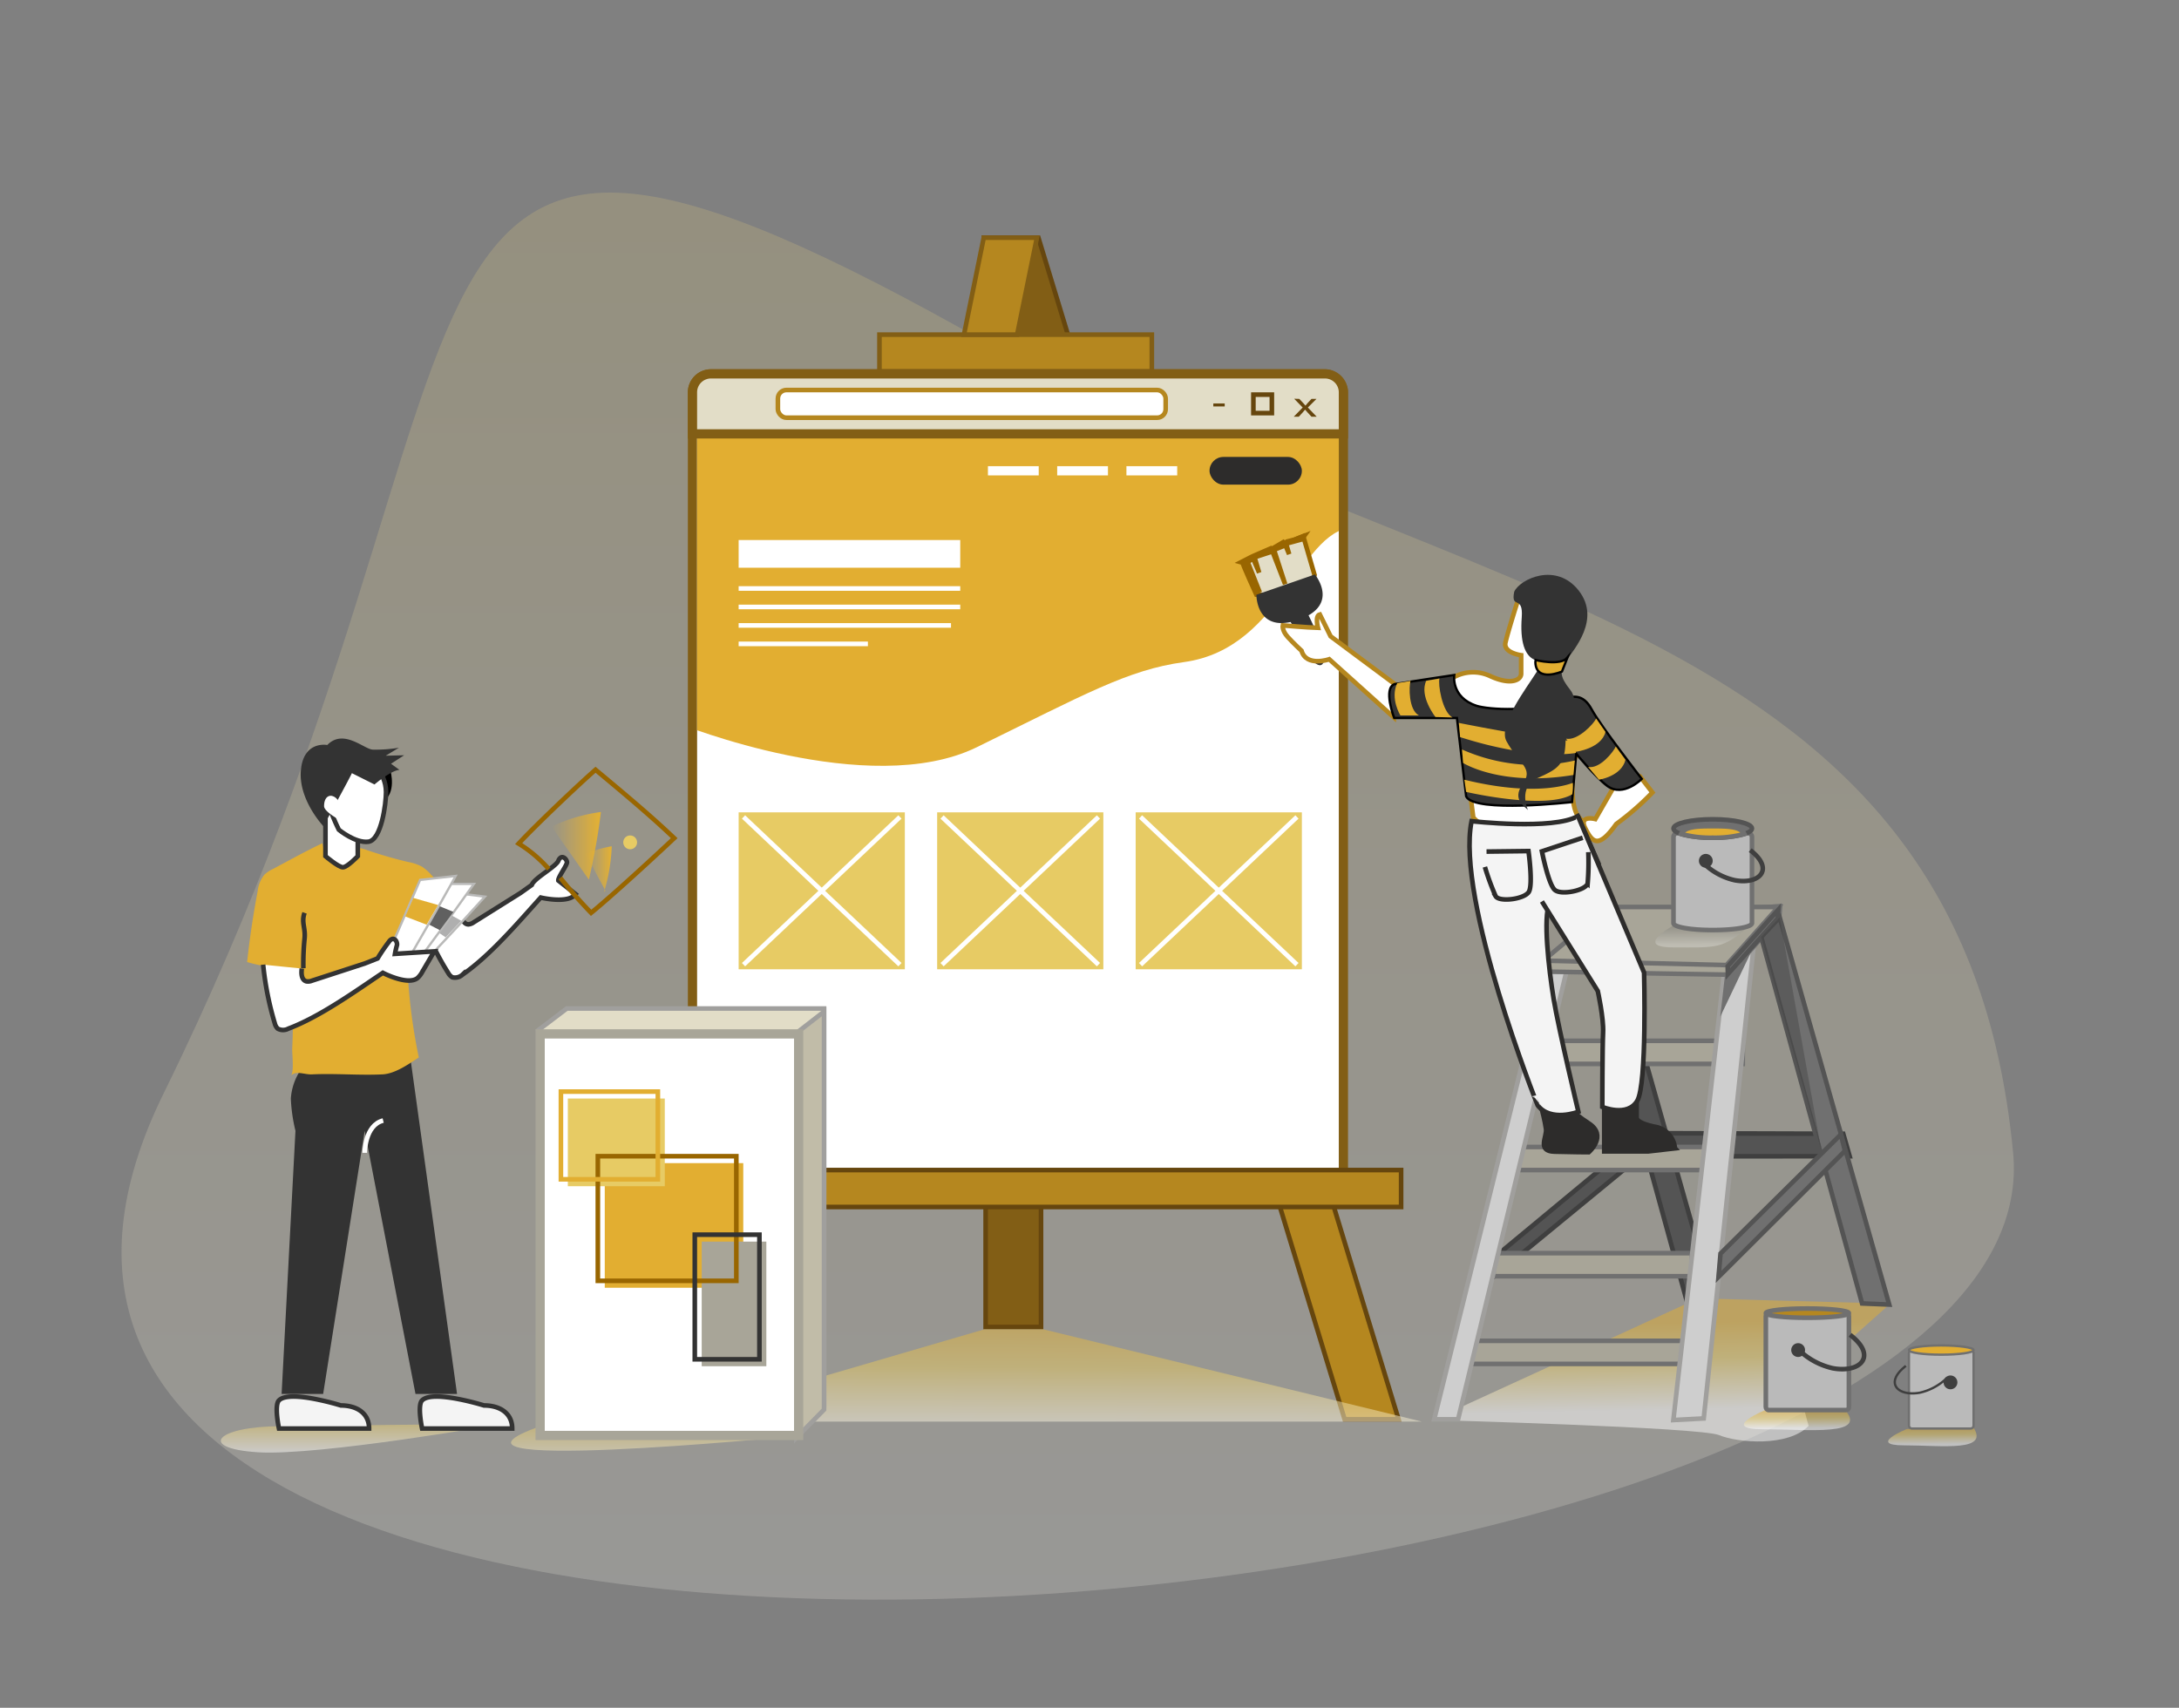
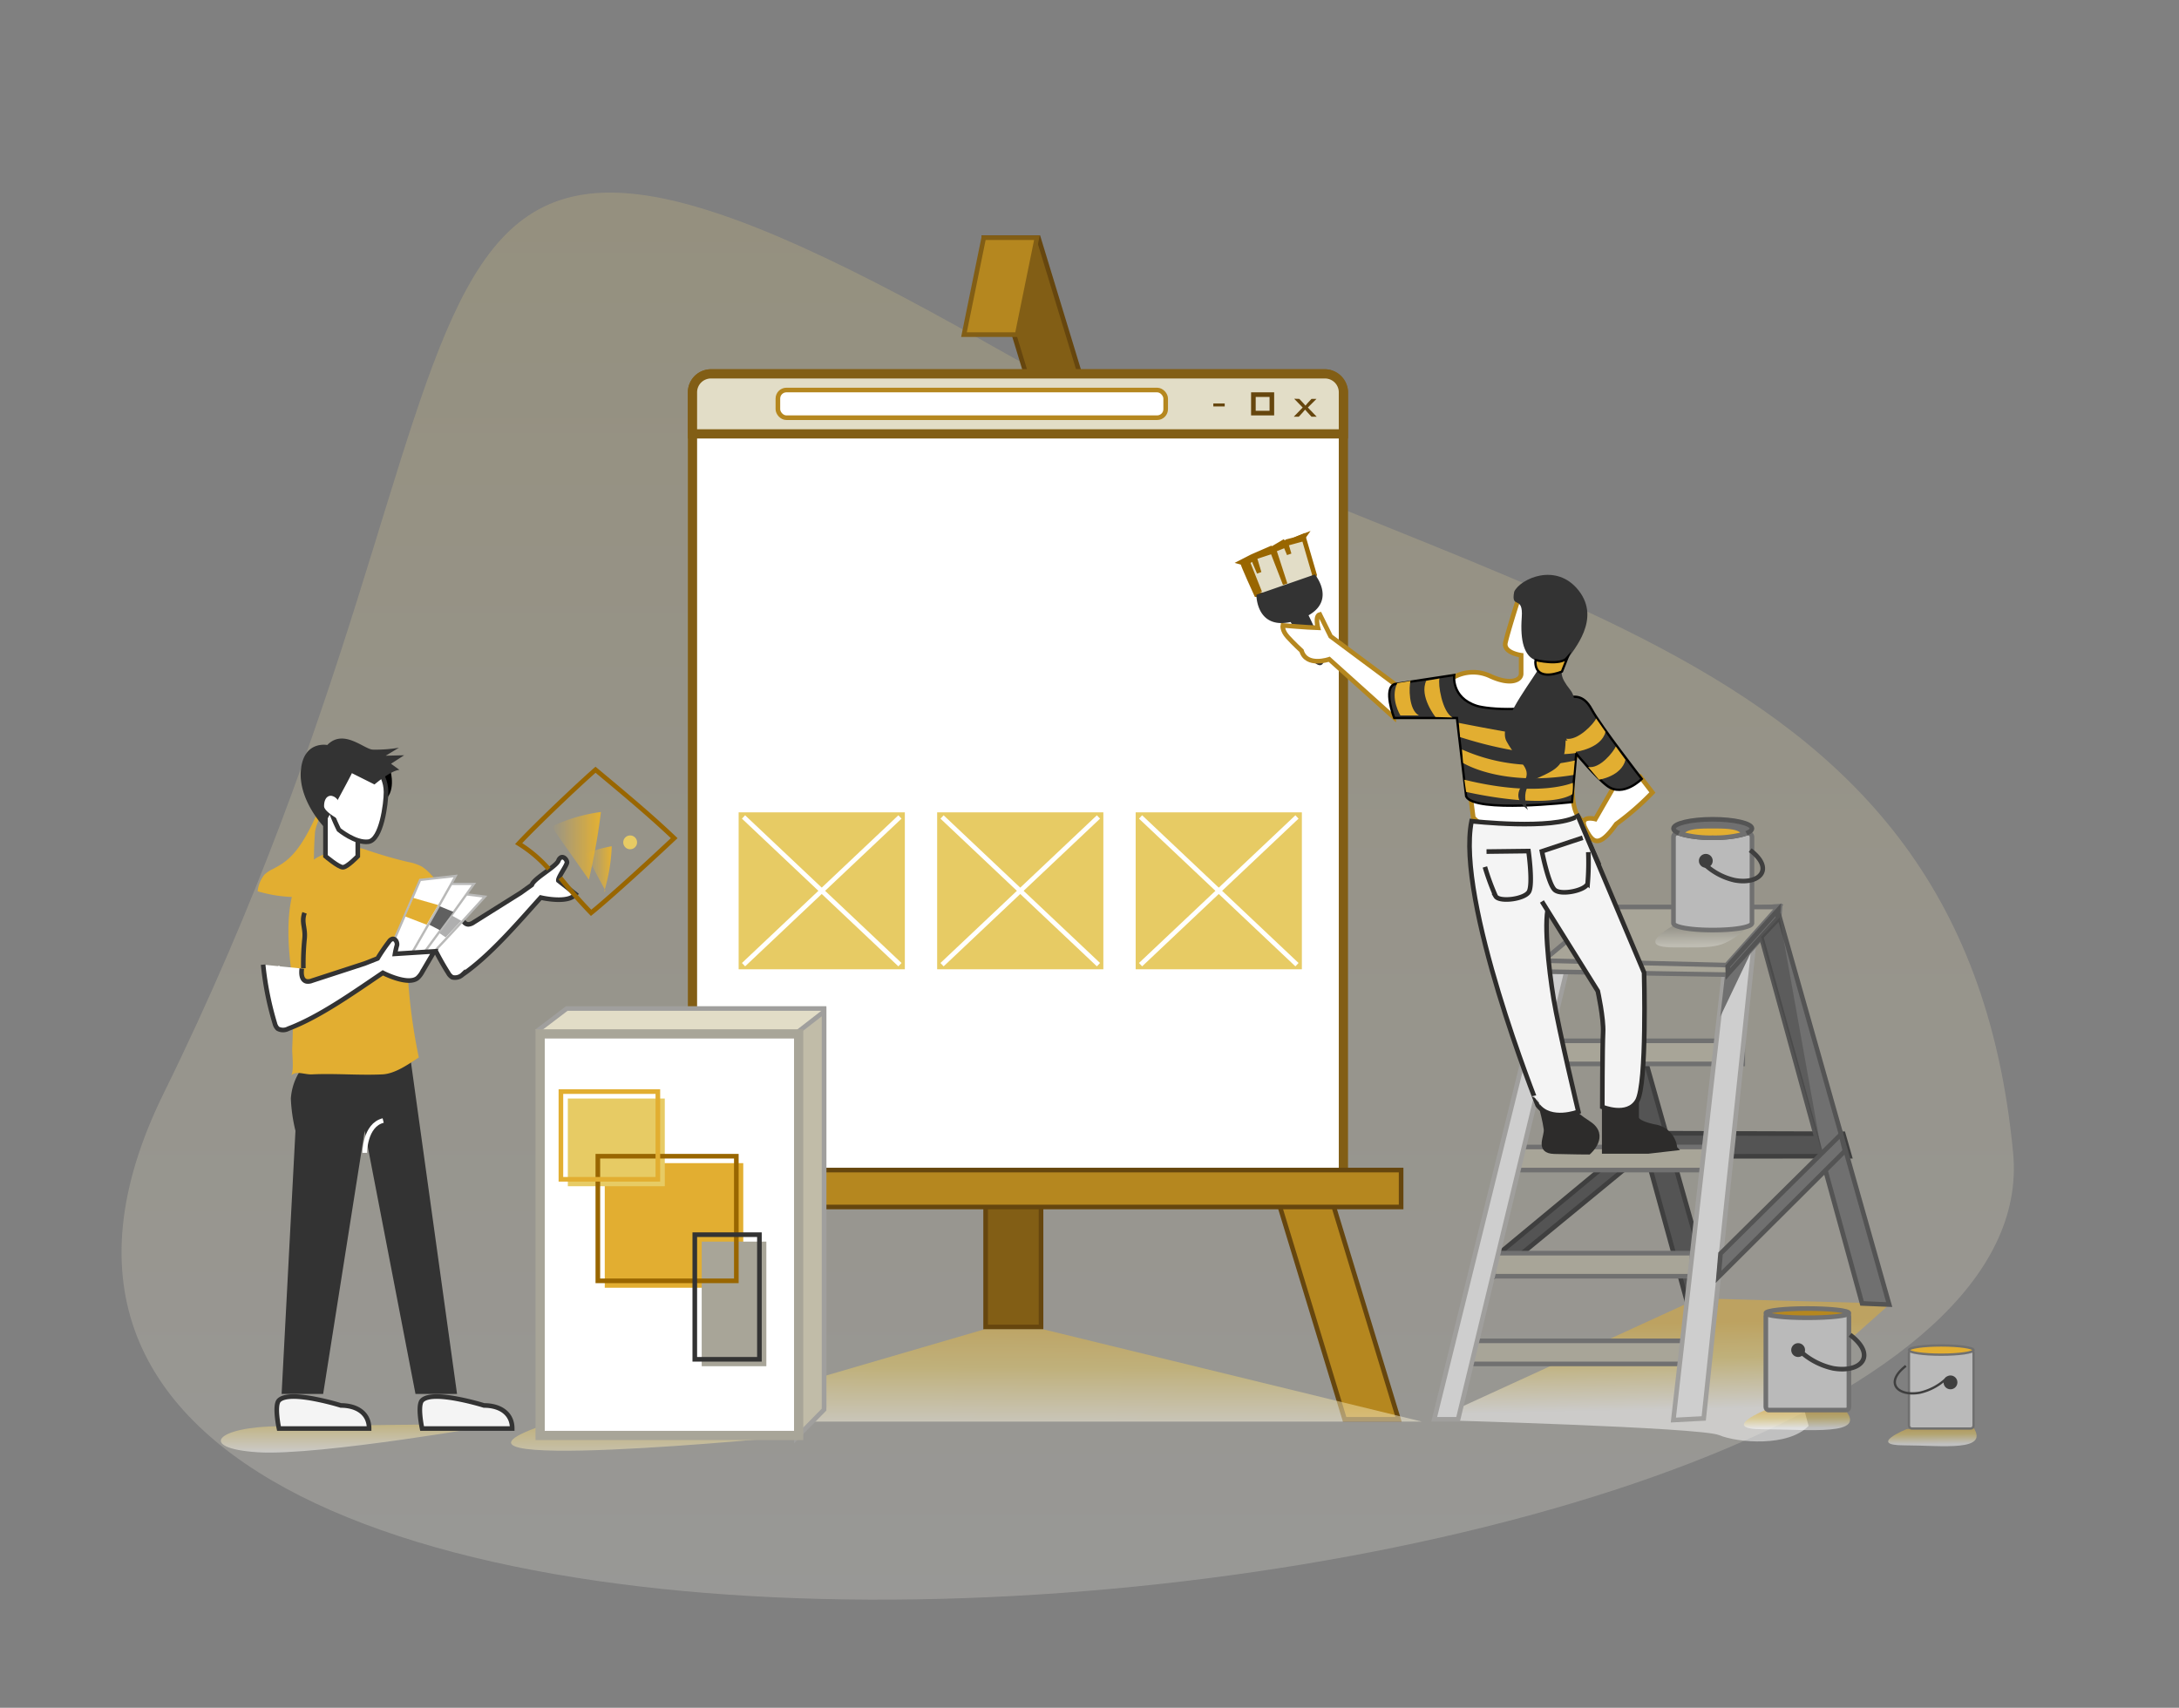
<svg xmlns="http://www.w3.org/2000/svg" xmlns:xlink="http://www.w3.org/1999/xlink" viewBox="0 0 472 370">
  <rect x="0" y="0" width="472" height="370" fill="#808080" stroke="none" />
  <defs>
    <style>.cls-1,.cls-16,.cls-19,.cls-31,.cls-32,.cls-33,.cls-43,.cls-55,.cls-56{fill:none;}.cls-2{isolation:isolate;}.cls-3{opacity:0.2;fill:url(#linear-gradient);}.cls-4,.cls-52,.cls-6{fill:#b5871f;}.cls-16,.cls-4,.cls-5{stroke:#66460e;}.cls-13,.cls-14,.cls-16,.cls-19,.cls-27,.cls-28,.cls-29,.cls-31,.cls-32,.cls-33,.cls-34,.cls-35,.cls-36,.cls-38,.cls-4,.cls-41,.cls-43,.cls-44,.cls-45,.cls-47,.cls-48,.cls-49,.cls-5,.cls-50,.cls-51,.cls-52,.cls-53,.cls-54,.cls-55,.cls-56,.cls-57,.cls-59,.cls-6,.cls-63,.cls-7{stroke-miterlimit:10;}.cls-5{fill:#825e15;}.cls-13,.cls-6,.cls-7{stroke:#825e15;}.cls-10,.cls-14,.cls-29,.cls-57,.cls-59,.cls-7{fill:#fff;}.cls-13,.cls-29,.cls-7{stroke-width:2px;}.cls-8{clip-path:url(#clip-path);}.cls-12,.cls-44,.cls-50,.cls-54,.cls-9{fill:#e2ae31;}.cls-11,.cls-47{fill:#2d2c2b;}.cls-12,.cls-20,.cls-40{mix-blend-mode:multiply;}.cls-13,.cls-27,.cls-45{fill:#e2ddc7;}.cls-14{stroke:#b5871f;}.cls-15{fill:#66460e;}.cls-17{fill:#e7cb64;}.cls-18{mix-blend-mode:soft-light;}.cls-19,.cls-56{stroke:#fff;}.cls-21,.cls-22,.cls-23,.cls-24,.cls-25,.cls-26{opacity:0.5;}.cls-21{fill:url(#linear-gradient-2);}.cls-22{fill:url(#linear-gradient-3);}.cls-23{fill:url(#linear-gradient-4);}.cls-24{fill:url(#linear-gradient-5);}.cls-25{fill:url(#linear-gradient-6);}.cls-26{fill:url(#linear-gradient-7);}.cls-27,.cls-28,.cls-36{stroke:#a09f9d;}.cls-28{fill:#c1bca8;}.cls-29{stroke:#a8a598;}.cls-30,.cls-35{fill:#a8a598;}.cls-31,.cls-45,.cls-51{stroke:#960;}.cls-32{stroke:#e2ae31;}.cls-33,.cls-57,.cls-63{stroke:#333;}.cls-34{fill:#545454;}.cls-34,.cls-43,.cls-55{stroke:#3f3f3f;}.cls-35,.cls-41,.cls-44,.cls-52,.cls-53,.cls-54{stroke:#707070;}.cls-36{fill:#cecece;}.cls-37,.cls-38{fill:#707070;}.cls-38{stroke:#545454;}.cls-39,.cls-42{fill:#3f3f3f;}.cls-39{opacity:0.4;}.cls-40{opacity:0.25;fill:url(#linear-gradient-8);}.cls-41,.cls-53{fill:#bababa;}.cls-46,.cls-48{fill:#333;}.cls-47,.cls-49{stroke:#2d2c2b;}.cls-48,.cls-50{stroke:#000;}.cls-48,.cls-50,.cls-53,.cls-54,.cls-55,.cls-56,.cls-59{stroke-width:0.5px;}.cls-49,.cls-63{fill:#f4f4f4;}.cls-51{fill:#bfb897;}.cls-56{stroke-linecap:round;}.cls-58{fill:url(#linear-gradient-9);}.cls-59{stroke:#b9b9b8;}.cls-60{fill:#afafaf;}.cls-61{fill:#606060;}.cls-62{fill:url(#linear-gradient-10);}</style>
    <linearGradient id="linear-gradient" x1="231.28" y1="387.05" x2="231.28" y2="-19.56" gradientUnits="userSpaceOnUse">
      <stop offset="0" stop-color="#fff" />
      <stop offset="1" stop-color="#e7cb64" />
    </linearGradient>
    <clipPath id="clip-path">
-       <rect class="cls-1" x="151" y="82" width="139" height="177" />
-     </clipPath>
+       </clipPath>
    <linearGradient id="linear-gradient-2" x1="240.86" y1="331.34" x2="241.57" y2="197.34" gradientUnits="userSpaceOnUse">
      <stop offset="0.15" stop-color="#fff" />
      <stop offset="0.26" stop-color="#e7cb64" />
      <stop offset="0.34" stop-color="#e2ae31" />
    </linearGradient>
    <linearGradient id="linear-gradient-3" x1="144.66" y1="328.82" x2="144.46" y2="261.02" gradientUnits="userSpaceOnUse">
      <stop offset="0.15" stop-color="#fff" />
      <stop offset="0.3" stop-color="#e7cb64" />
      <stop offset="0.47" stop-color="#e2ae31" />
    </linearGradient>
    <linearGradient id="linear-gradient-4" x1="360.4" y1="320.21" x2="358.46" y2="221.14" xlink:href="#linear-gradient-2" />
    <linearGradient id="linear-gradient-5" x1="418.62" y1="315.74" x2="418.45" y2="296.58" xlink:href="#linear-gradient-2" />
    <linearGradient id="linear-gradient-6" x1="78.48" y1="323.93" x2="78.48" y2="262.64" gradientUnits="userSpaceOnUse">
      <stop offset="0.15" stop-color="#fff" />
      <stop offset="0.26" stop-color="#e7cb64" />
      <stop offset="0.35" stop-color="#825e15" />
    </linearGradient>
    <linearGradient id="linear-gradient-7" x1="389.29" y1="312.28" x2="389.12" y2="292.98" xlink:href="#linear-gradient-2" />
    <linearGradient id="linear-gradient-8" x1="368.94" y1="207.96" x2="368.75" y2="186.15" gradientUnits="userSpaceOnUse">
      <stop offset="0.15" stop-color="#fff" />
      <stop offset="0.26" stop-color="#a09f9d" />
      <stop offset="0.34" stop-color="#545454" />
    </linearGradient>
    <linearGradient id="linear-gradient-9" x1="119.47" y1="183.26" x2="130.17" y2="183.26" gradientUnits="userSpaceOnUse">
      <stop offset="0" stop-color="#e5b131" stop-opacity="0" />
      <stop offset="1" stop-color="#e5b131" />
    </linearGradient>
    <linearGradient id="linear-gradient-10" x1="126.85" y1="188.29" x2="132.51" y2="188.29" xlink:href="#linear-gradient-9" />
  </defs>
  <title>illus_a-site_01design</title>
  <g class="cls-2">
    <g id="Layer_1" data-name="Layer 1">
      <path class="cls-3" d="M436.07,249.79c10.3,108.61-482.19,152.9-400.62-12.91S69-8,215,75C317,133,425,133,436.07,249.79Z" />
      <polygon class="cls-4" points="287.56 256.98 302.94 307.5 291.26 307.5 276.19 257.98 287.56 256.98" />
      <polyline class="cls-5" points="276.19 258.27 213.26 51.5 224.93 51.5 287.56 257.27" />
      <rect class="cls-5" x="213.5" y="260.5" width="12" height="27" />
-       <rect class="cls-6" x="190.5" y="72.5" width="59" height="8" />
      <rect class="cls-7" x="150" y="81" width="141" height="179" rx="4" />
      <g class="cls-8">
        <path class="cls-9" d="M147.15,156.8s41.06,16.53,64.43,5.09,32.7-16.77,44.85-18.44c22.09-3,25-30.07,37.9-29.25,0,0,8.84,31.79,9.47,33.7s-2.86-83.76-4.75-82.49S129.85,81.32,140,70.51,147.15,156.8,147.15,156.8Z" />
        <rect class="cls-10" x="160" y="117" width="48" height="6" />
        <rect class="cls-11" x="262" y="99" width="20" height="6" rx="3" />
        <rect class="cls-10" x="214" y="101" width="11" height="2" />
        <rect class="cls-10" x="229" y="101" width="11" height="2" />
        <rect class="cls-10" x="244" y="101" width="11" height="2" />
        <rect class="cls-12" x="160" y="99" width="20" height="6" />
        <rect class="cls-10" x="160" y="127" width="48" height="1" />
        <rect class="cls-10" x="160" y="131" width="48" height="1" />
        <rect class="cls-10" x="160" y="135" width="46" height="1" />
        <rect class="cls-10" x="160" y="139" width="28" height="1" />
      </g>
      <path class="cls-13" d="M154,81H287a4,4,0,0,1,4,4v9a0,0,0,0,1,0,0H150a0,0,0,0,1,0,0V85A4,4,0,0,1,154,81Z" />
      <rect class="cls-14" x="168.5" y="84.5" width="84" height="6" rx="1.85" />
      <path class="cls-15" d="M265.29,87.41v.65h-2.47v-.65Z" />
      <rect class="cls-16" x="271.5" y="85.5" width="4" height="4" />
      <path class="cls-15" d="M281.45,86.42l.78.83.55.63h0c.18-.23.36-.43.54-.64l.77-.82h1.08l-1.87,1.87,1.92,2h-1.13l-.8-.87c-.21-.22-.39-.44-.59-.67h0c-.18.23-.37.44-.57.67l-.8.87h-1.09l1.94-2-1.85-1.9Z" />
      <rect class="cls-17" x="160" y="176" width="36" height="34" />
      <rect class="cls-17" x="203" y="176" width="36" height="34" />
      <rect class="cls-17" x="246" y="176" width="36" height="34" />
      <g class="cls-18">
        <line class="cls-19" x1="161.06" y1="177" x2="194.94" y2="209" />
        <line class="cls-19" x1="194.94" y1="177" x2="161.06" y2="209" />
      </g>
      <g class="cls-18">
        <line class="cls-19" x1="204.06" y1="177" x2="237.94" y2="209" />
        <line class="cls-19" x1="237.94" y1="177" x2="204.06" y2="209" />
      </g>
      <g class="cls-18">
        <line class="cls-19" x1="247.06" y1="177" x2="280.94" y2="209" />
        <line class="cls-19" x1="280.94" y1="177" x2="247.06" y2="209" />
      </g>
      <polygon class="cls-6" points="213.09 51.5 208.81 72.5 220.33 72.5 224.61 51.5 213.09 51.5" />
      <rect class="cls-4" x="133.5" y="253.5" width="170" height="8" />
      <g class="cls-20">
        <polygon class="cls-21" points="308 308 174 308 174 299.46 213.25 288 225.97 288 308 308" />
        <path class="cls-22" d="M178.51,305.4l-6.32,5.73s-87.89,8.7-53.52-2.69Z" />
        <path class="cls-23" d="M367.83,281.3l-57.47,26.35s57.91,1.57,62,3.27,15,2.6,19.41-2c-1.9-6.68-1.95-9-1.95-9l19.65-17.48Z" />
        <path class="cls-24" d="M413,309.62s-8.64,3.52-.53,3.52,19.2,1.6,14.62-4.4C426.57,308.56,413,309.62,413,309.62Z" />
        <path class="cls-25" d="M60.88,309l48.25-.57s-40.07,7.06-53.29,6.21S46.8,309,60.88,309Z" />
        <path class="cls-26" d="M382.43,305.48s-10.19,4.18-.48,4.18,23,1.59,17.52-4.4C398.84,305.08,382.43,305.48,382.43,305.48Z" />
      </g>
      <polygon class="cls-27" points="116.63 223.17 122.77 218.5 178.5 218.5 178.5 304.74 172.36 309.4 116.63 223.17" />
      <path class="cls-28" d="M172.5,223.83l6-4.66V305.4l-6,6.1Z" />
      <rect class="cls-29" x="117" y="224" width="56" height="87" />
      <rect class="cls-9" x="131" y="252" width="30" height="27" />
      <rect class="cls-17" x="123" y="238" width="21" height="19" />
      <rect class="cls-30" x="152" y="269" width="14" height="27" />
      <rect class="cls-31" x="129.5" y="250.5" width="30" height="27" />
      <rect class="cls-32" x="121.5" y="236.5" width="21" height="19" />
      <rect class="cls-33" x="150.5" y="267.5" width="14" height="27" />
      <polygon class="cls-34" points="355.82 245.78 324.49 271.76 323.35 276.76 356.7 249.35 355.82 245.78" />
      <polygon class="cls-34" points="400.66 250.5 356.21 250.53 354.66 245.5 399.27 245.64 400.66 250.5" />
      <polygon class="cls-34" points="343.68 202.99 347.67 198.76 371.4 282.64 365.53 282.4 343.68 202.99" />
      <rect class="cls-35" x="323.5" y="271.5" width="43" height="5" />
      <rect class="cls-35" x="318.5" y="290.5" width="48" height="5" />
      <rect class="cls-35" x="328.5" y="248.5" width="43" height="5" />
      <rect class="cls-35" x="334.5" y="225.5" width="43" height="5" />
      <polygon class="cls-36" points="339.92 208 334.75 210.11 310.67 307.5 315.84 307.5 339.92 208" />
      <polygon class="cls-36" points="379.86 205.1 373.51 210.27 362.47 307.66 369.05 307.31 379.86 205.1" />
      <polygon class="cls-37" points="379.86 205.1 373.61 211.65 372.63 220.27 379.86 205.1" />
      <polygon class="cls-35" points="385.39 198.88 385.59 196.33 348.45 198.88 334.28 207.96 334.48 210.5 374.46 211.17 385.39 198.88" />
      <polygon class="cls-35" points="385.21 196.5 348.26 196.5 334.29 208.12 373.98 209.09 385.21 196.5" />
      <polygon class="cls-38" points="381.5 202.99 385.5 198.76 409.23 282.64 403.35 282.4 381.5 202.99" />
      <polygon class="cls-38" points="398.76 245.78 372.69 271.59 372.26 276.64 399.64 249.35 398.76 245.78" />
      <polygon class="cls-38" points="374.24 209.34 374.28 211.03 385.08 198.99 385.2 197.1 374.24 209.34" />
      <polygon class="cls-39" points="381.5 202.99 385.5 198.76 394.54 249.31 381.5 202.99" />
      <path class="cls-40" d="M363.24,200.1s-10,5.16-.77,5.16,10.75.52,16.73-4.93C379.66,199.91,363.24,200.1,363.24,200.1Z" />
      <path class="cls-41" d="M378.65,180.5h-15.3a.85.85,0,0,0-.85.85V200c0,.83,3.53,1.5,8.5,1.5s8.5-.67,8.5-1.5V181.35A.85.85,0,0,0,378.65,180.5Z" />
      <circle class="cls-42" cx="369.5" cy="186.5" r="1.5" />
      <path class="cls-43" d="M369,187a13.88,13.88,0,0,0,6.78,3.71c5.38,1,8.7-2.43,3.33-6.52" />
      <ellipse class="cls-38" cx="371" cy="179.5" rx="8.5" ry="2" />
      <path class="cls-44" d="M371,181.5a24.19,24.19,0,0,0,6.84-.82C377,179,374.05,179,371,179s-6,0-6.84,1.68A24.19,24.19,0,0,0,371,181.5Z" />
      <path class="cls-45" d="M269.15,121.84c0,.46,3,7,3,7s11.07.63,11.84-1.82l.76-2.45-2.45-8.41-2.9,1.22Z" />
      <path class="cls-46" d="M283.45,133.31c5.94-3.39,1.37-8.85,1.37-8.85l-12.67,4.4s-.07,7.53,7.42,5.9l4.72,8.34s2.67,3.1,2.67-1.51A82.48,82.48,0,0,0,283.45,133.31Z" />
      <path class="cls-47" d="M334,240.37s.67,2.56.89,4.24-2,4.79,1.79,4.9,7.47.12,7.47.12,4.13-3.57,0-6.25-3.63-3.33-3.63-3.33Z" />
      <path class="cls-14" d="M301.93,155.43l-14-12.6s-4.95,1.74-6-1.84c0,0-1.71-1.57-3-3s-1.05-2.49-1.05-2.49,5.21.45,7.61.52c0,0-.7-2.61.4-2.89l2.34,4.73,13.93,10.37Z" />
      <path class="cls-14" d="M349.24,171.06l-3.67,6.39s-3.67-.95-2.18,2,2.77,4.65,6.71-.92a58.89,58.89,0,0,0,7.83-6.83l-2.71-3.53S350.05,168.48,349.24,171.06Z" />
      <path class="cls-14" d="M314.73,146.82a8.67,8.67,0,0,1,8.07-.34c4.47,2.06,6.7.86,6.7-.52v-4s-3.92-.51-3.4-2.75,2.23-7.73,2.85-9.58,3.12-5.26,9-2.34,5.5,5.92,2.93,9.35-6.06,10.07-1.23,14.48,1.23,14,1.23,14-1.24,9.54,1.25,12.06c4.25,4.29-16.92,6.88-23-.07l-2.82-21.68S312.33,149.23,314.73,146.82Z" />
      <path class="cls-48" d="M302.1,148.21l10.29-1.57,2.62-.4s-.76,4.86,4.86,6.68c2.28.74,12.45,1.67,19.43-1.82,1.22,0,3.5-1.07,5.47,2.58s10.86,15.07,10.86,15.07-4,4.08-7.46,1.54c-2.52-1.87-6.74-7-6.74-7l-.91,10.48s-21.11,2.43-22.93-1.21l-2-17H302S299.52,149.12,302.1,148.21Z" />
      <path class="cls-9" d="M311.81,147c-.36,1.2.57,7.24,2.83,8.45l-3.7-.11s-3.57-4.49-2-7.84Z" />
      <path class="cls-9" d="M305.54,147.52c-.36,1.2-.45,6.27,1.81,7.48h-4s-2.29-3.63-.69-7Z" />
      <path class="cls-9" d="M345.74,155.66c-.48,1.16-4,4.88-6.51,4.38l2.12,2.84s5.52-.7,6.42-4.31Z" />
      <path class="cls-9" d="M350,161.73c-.49,1.15-3.47,4.94-6,4.43l2.35,2.77s4.86-.71,5.75-4.31Z" />
      <path class="cls-9" d="M316,156.62s22.88,4.58,24.85,3.71a21.66,21.66,0,0,1,.55,2.8c-.12,0-8.76,1.78-25.12-3.43Z" />
      <path class="cls-9" d="M341.13,164.77a38.93,38.93,0,0,1-24.44-2.39l.24,2.92s8.14,5.2,23.9,2.6Z" />
      <path class="cls-9" d="M317.2,168.93l.38,2.64s17.19,4,23,.51a10.69,10.69,0,0,0,.12-2.46C340.5,169.62,333.38,172.9,317.2,168.93Z" />
      <path class="cls-47" d="M347.5,239.46v10H357l5.82-.67a5.17,5.17,0,0,0-4.39-4.68c-4.28-.9-3.92-2-3.92-2v-5.35Z" />
      <path class="cls-49" d="M318.76,177.91s17.73,2,23-1.09L346.22,187s-9.17,5.92-10.58,8.76-.2,14,.9,20.66,5.36,24.45,5.36,24.45-6,2.33-8.84-1.43C333.06,239.45,315.32,195,318.76,177.91Z" />
      <path class="cls-49" d="M334,195.31l12.1,19.4s1.31,5.92,1.15,9-.17,16.11-.17,16.11,5.43,2.3,7.57-1.32,1.48-27.78,1.48-27.78l-14.38-34.06" />
      <path class="cls-49" d="M322,184.5l9.09-.11s1,7.11.11,8.78-6.44,2.33-7.22,1a54.11,54.11,0,0,1-2.33-6.34" />
      <path class="cls-49" d="M342.83,181.5,334,184.44s1.37,7.05,2.76,8.34,6.85.1,7.15-1.41a55,55,0,0,0,.14-6.75" />
      <path class="cls-46" d="M328,128.19c-.79,4,2,.53,1.63,5.58s.51,8.49,3.17,9.34c0,0,1.41.34.21,2.24-2.53,4-8.54,11.8-6.69,15.23,2.72,5,6,5.83,3.5,9.32s.78,5,1.17,5.64c0,0-2.34-5,2.14-7s5.85-2.91,6-8,3.31-8.16,1-11.08-2.33-4.07-.78-6.41,7.48-8.9,2.61-15.11S329.28,125.42,328,128.19Z" />
      <path class="cls-50" d="M332.58,143.49c.15,4.45,5.76,2,5.76,2l1.18-3c-1.54,1.85-6.88.51-6.88.51Z" />
      <polygon class="cls-51" points="268.81 121.81 270.01 122.14 272.89 128.37 270.28 121.81 271.42 120.94 272.75 124.08 271.75 120.74 275.63 119.47 278.38 126.56 275.97 119.13 278.44 118.13 279.25 120.07 278.58 117.79 281.99 116.86 282.53 116.09 280.38 116.92 278.78 117.33 278.24 117.73 277.98 117.46 275.83 118.73 275.7 119.13 275.3 118.8 271.62 120.4 271.15 120.61 268.81 121.81" />
      <rect class="cls-41" x="382.5" y="284.5" width="18" height="21" rx="0.63" />
      <ellipse class="cls-52" cx="391.5" cy="284.5" rx="9" ry="1" />
      <circle class="cls-42" cx="389.5" cy="292.5" r="1.5" />
      <path class="cls-43" d="M389.51,292.33a15.47,15.47,0,0,0,7.54,4.12c6,1.07,9.67-2.7,3.7-7.25" />
      <rect class="cls-53" x="413.5" y="292.5" width="14" height="17" rx="0.63" transform="translate(841 602) rotate(-180)" />
      <ellipse class="cls-54" cx="420.5" cy="292.5" rx="7" ry="1" />
      <circle class="cls-42" cx="422.5" cy="299.5" r="1.5" />
      <path class="cls-55" d="M421.84,298.44a12.36,12.36,0,0,1-6,3.3c-4.79.85-7.74-2.16-3-5.81" />
      <line class="cls-56" x1="60.5" y1="216.5" x2="60.42" y2="209.5" />
      <path class="cls-9" d="M74.81,183.87a12.69,12.69,0,0,1,2.6-.22,8.83,8.83,0,0,1,2.08.53c2.94,1,5.93,1.88,9,2.59a10.07,10.07,0,0,1,2.92,1,9.83,9.83,0,0,1,1.94,1.7l8,8.4a47.39,47.39,0,0,1-8,9.3,88.54,88.54,0,0,0-8.68-12.48,30.61,30.61,0,0,0-12.19-8.85A6.27,6.27,0,0,1,70,184.51C70.74,183.22,73.51,184,74.81,183.87Z" />
      <path class="cls-46" d="M65,232a12.68,12.68,0,0,0-2,6,35.48,35.48,0,0,0,1,7l-3,57h9l9-57,11,57h9L89,230Z" />
      <path class="cls-9" d="M63,233.07c1.1-1.21,2.93-.22,4.57-.3,5.09-.24,10.17.24,15.26,0,2.73-.13,5.61-2.17,7.89-3.67a123.1,123.1,0,0,1-2.56-28.65,10.46,10.46,0,0,0-.41-4.14c-.46-1.2-12.23-13.31-17.84-11.1-9,3.56-7.7,18.46-6.79,25.31a76.72,76.72,0,0,1,.32,10.72q0,3.06-.15,6.12C63.29,228.49,63.73,232.31,63,233.07Z" />
      <path class="cls-57" d="M99.86,197.81c.11,1.07.52,2.44,1.6,2.46a2.32,2.32,0,0,0,1.16-.45l10.14-6.36,2.44-1.74c.45-1.42,5.14-3.86,5.75-5.22a1.33,1.33,0,0,1,.55-.72c.58-.28,1.22.39,1.31,1s-2,3.32-1.86,4l3.74,2.95c-1.62,2.16-7.56.73-7.56.73-4.91,5.43-10.91,12.52-16.93,16.69a2.38,2.38,0,0,1-2.23.58,2.41,2.41,0,0,1-.87-.92,57.28,57.28,0,0,1-5.31-10.73" />
      <path class="cls-58" d="M119.47,179.09a35.77,35.77,0,0,1,10.7-3.17,140.34,140.34,0,0,1-2.61,14.67" />
      <path class="cls-59" d="M97.31,193.3l-3.15,4.27-7.76,10.5S87,212.5,88.23,212c.77-.34,7.28-7.36,12-12.46,2.71-3,4.81-5.28,4.81-5.28Z" />
      <polygon class="cls-60" points="96.53 203.08 92.42 200.29 95.05 196.78 99.91 199.49 96.53 203.08" />
      <path class="cls-59" d="M94.91,191.5l-2.63,4.6L85.8,207.44s1.14,4.33,2.28,3.65c.72-.44,6.37-8.17,10.42-13.78l4.16-5.81Z" />
      <polygon class="cls-61" points="95.28 201.53 90.87 199.24 93.08 195.45 98.22 197.57 95.28 201.53" />
      <path class="cls-59" d="M91,190.64l-2.1,4.87-5.17,12s1.61,4.17,2.67,3.36c.67-.51,5.41-8.82,8.81-14.85,2-3.5,3.49-6.24,3.49-6.24Z" />
      <polygon class="cls-9" points="92.41 200.34 87.78 198.56 89.54 194.54 94.89 196.08 92.41 200.34" />
-       <path class="cls-9" d="M59.12,188.27a6.82,6.82,0,0,0-1.85,1.24,6.87,6.87,0,0,0-1.46,3.59q-1.45,7.62-2.28,15.33a30,30,0,0,0,12.53,1,83.34,83.34,0,0,1-.09-14,13.78,13.78,0,0,1,3.56-6.61c1.58-1.41,1.4-1.26.3-6.12C66.21,184.4,62.68,186.39,59.12,188.27Z" />
+       <path class="cls-9" d="M59.12,188.27a6.82,6.82,0,0,0-1.85,1.24,6.87,6.87,0,0,0-1.46,3.59a30,30,0,0,0,12.53,1,83.34,83.34,0,0,1-.09-14,13.78,13.78,0,0,1,3.56-6.61c1.58-1.41,1.4-1.26.3-6.12C66.21,184.4,62.68,186.39,59.12,188.27Z" />
      <path class="cls-57" d="M65.38,209.84c-.16,1.07-.09,2.5,1,2.78a2.29,2.29,0,0,0,1.23-.16L79,208.75l2.79-1.1A39.66,39.66,0,0,1,84.28,204a1.32,1.32,0,0,1,.71-.57c.63-.13,1.09.68,1,1.33a18.54,18.54,0,0,0-.43,1.9l8.51-.54-2.56,4.36a5,5,0,0,1-1.07,1.42c-2.1,1.69-7.51-1.13-7.51-1.13-6.08,4.08-13.62,9.51-20.47,12.09a2.38,2.38,0,0,1-2.3,0,2.28,2.28,0,0,1-.62-1.1A67,67,0,0,1,57,209" />
      <path class="cls-33" d="M65.71,209.77a54.45,54.45,0,0,1,.26-6.39c.25-2.36-.75-3.52,0-5.61" />
      <path class="cls-31" d="M121.37,190.19q3.15,3.94,6.67,7.58c4.25-3.43,14-12.4,18-16.18C141,176.77,135,171.77,129,166.77c-3.84,3.35-13.18,12.24-16.65,16a28.69,28.69,0,0,1,6.52,5.51" />
      <path class="cls-62" d="M126.85,185a24.82,24.82,0,0,1,5.66-1.65,38.53,38.53,0,0,1-1.68,9.93l.31-.32" />
      <circle class="cls-17" cx="136.5" cy="182.5" r="1.5" />
      <path class="cls-63" d="M60.43,303.4c1.17-1.18,4.48-.92,7.52-.35a56.91,56.91,0,0,1,5.9,1.45c3.37,0,6.1,1.63,6.1,5H60.43S59.35,304.48,60.43,303.4Z" />
      <path class="cls-63" d="M91.43,303.4c1.17-1.18,4.48-.92,7.52-.35a56.91,56.91,0,0,1,5.9,1.45c3.37,0,6.1,1.63,6.1,5H91.43S90.35,304.48,91.43,303.4Z" />
      <path class="cls-19" d="M79,249.77s0-6,4-7" />
      <path class="cls-57" d="M77.5,174.5h-7v11s2.83,2.4,3.77,2.4,3.23-2.4,3.23-2.4Z" />
      <path d="M84.59,167S86,172,82.81,173.7c0,0-3.21-3.34-2.87-3.69S84.59,167,84.59,167Z" />
      <path class="cls-57" d="M83.62,171.61c0,2.49-1,10.38-3.82,10.75s-6.4-2.59-6.4-2.59-2.52-5-2.57-7.54c-.08-4.68,1.56-8.6,5.29-8.6S83.61,167.12,83.62,171.61Z" />
      <path class="cls-46" d="M70.05,179s-5.48-5.75-4.87-12.18,5.71-5.41,5.71-5.41c3.48-3.58,7.86.81,9.8,1a30.44,30.44,0,0,0,5.72-.41l-2.86,1.73,4-.1-2.85,1.84,1.83,1.33c-1.83.1-5.41,3.16-5.41,3.16l-4.9-2.45C75.9,168.34,70.05,179,70.05,179Z" />
      <path class="cls-10" d="M70.2,174.62c0-1.27.53-2.25,1.54-2.21a2.1,2.1,0,0,1,1.74,2.36,24,24,0,0,0,.12,2.88S70.15,175.88,70.2,174.62Z" />
    </g>
  </g>
</svg>